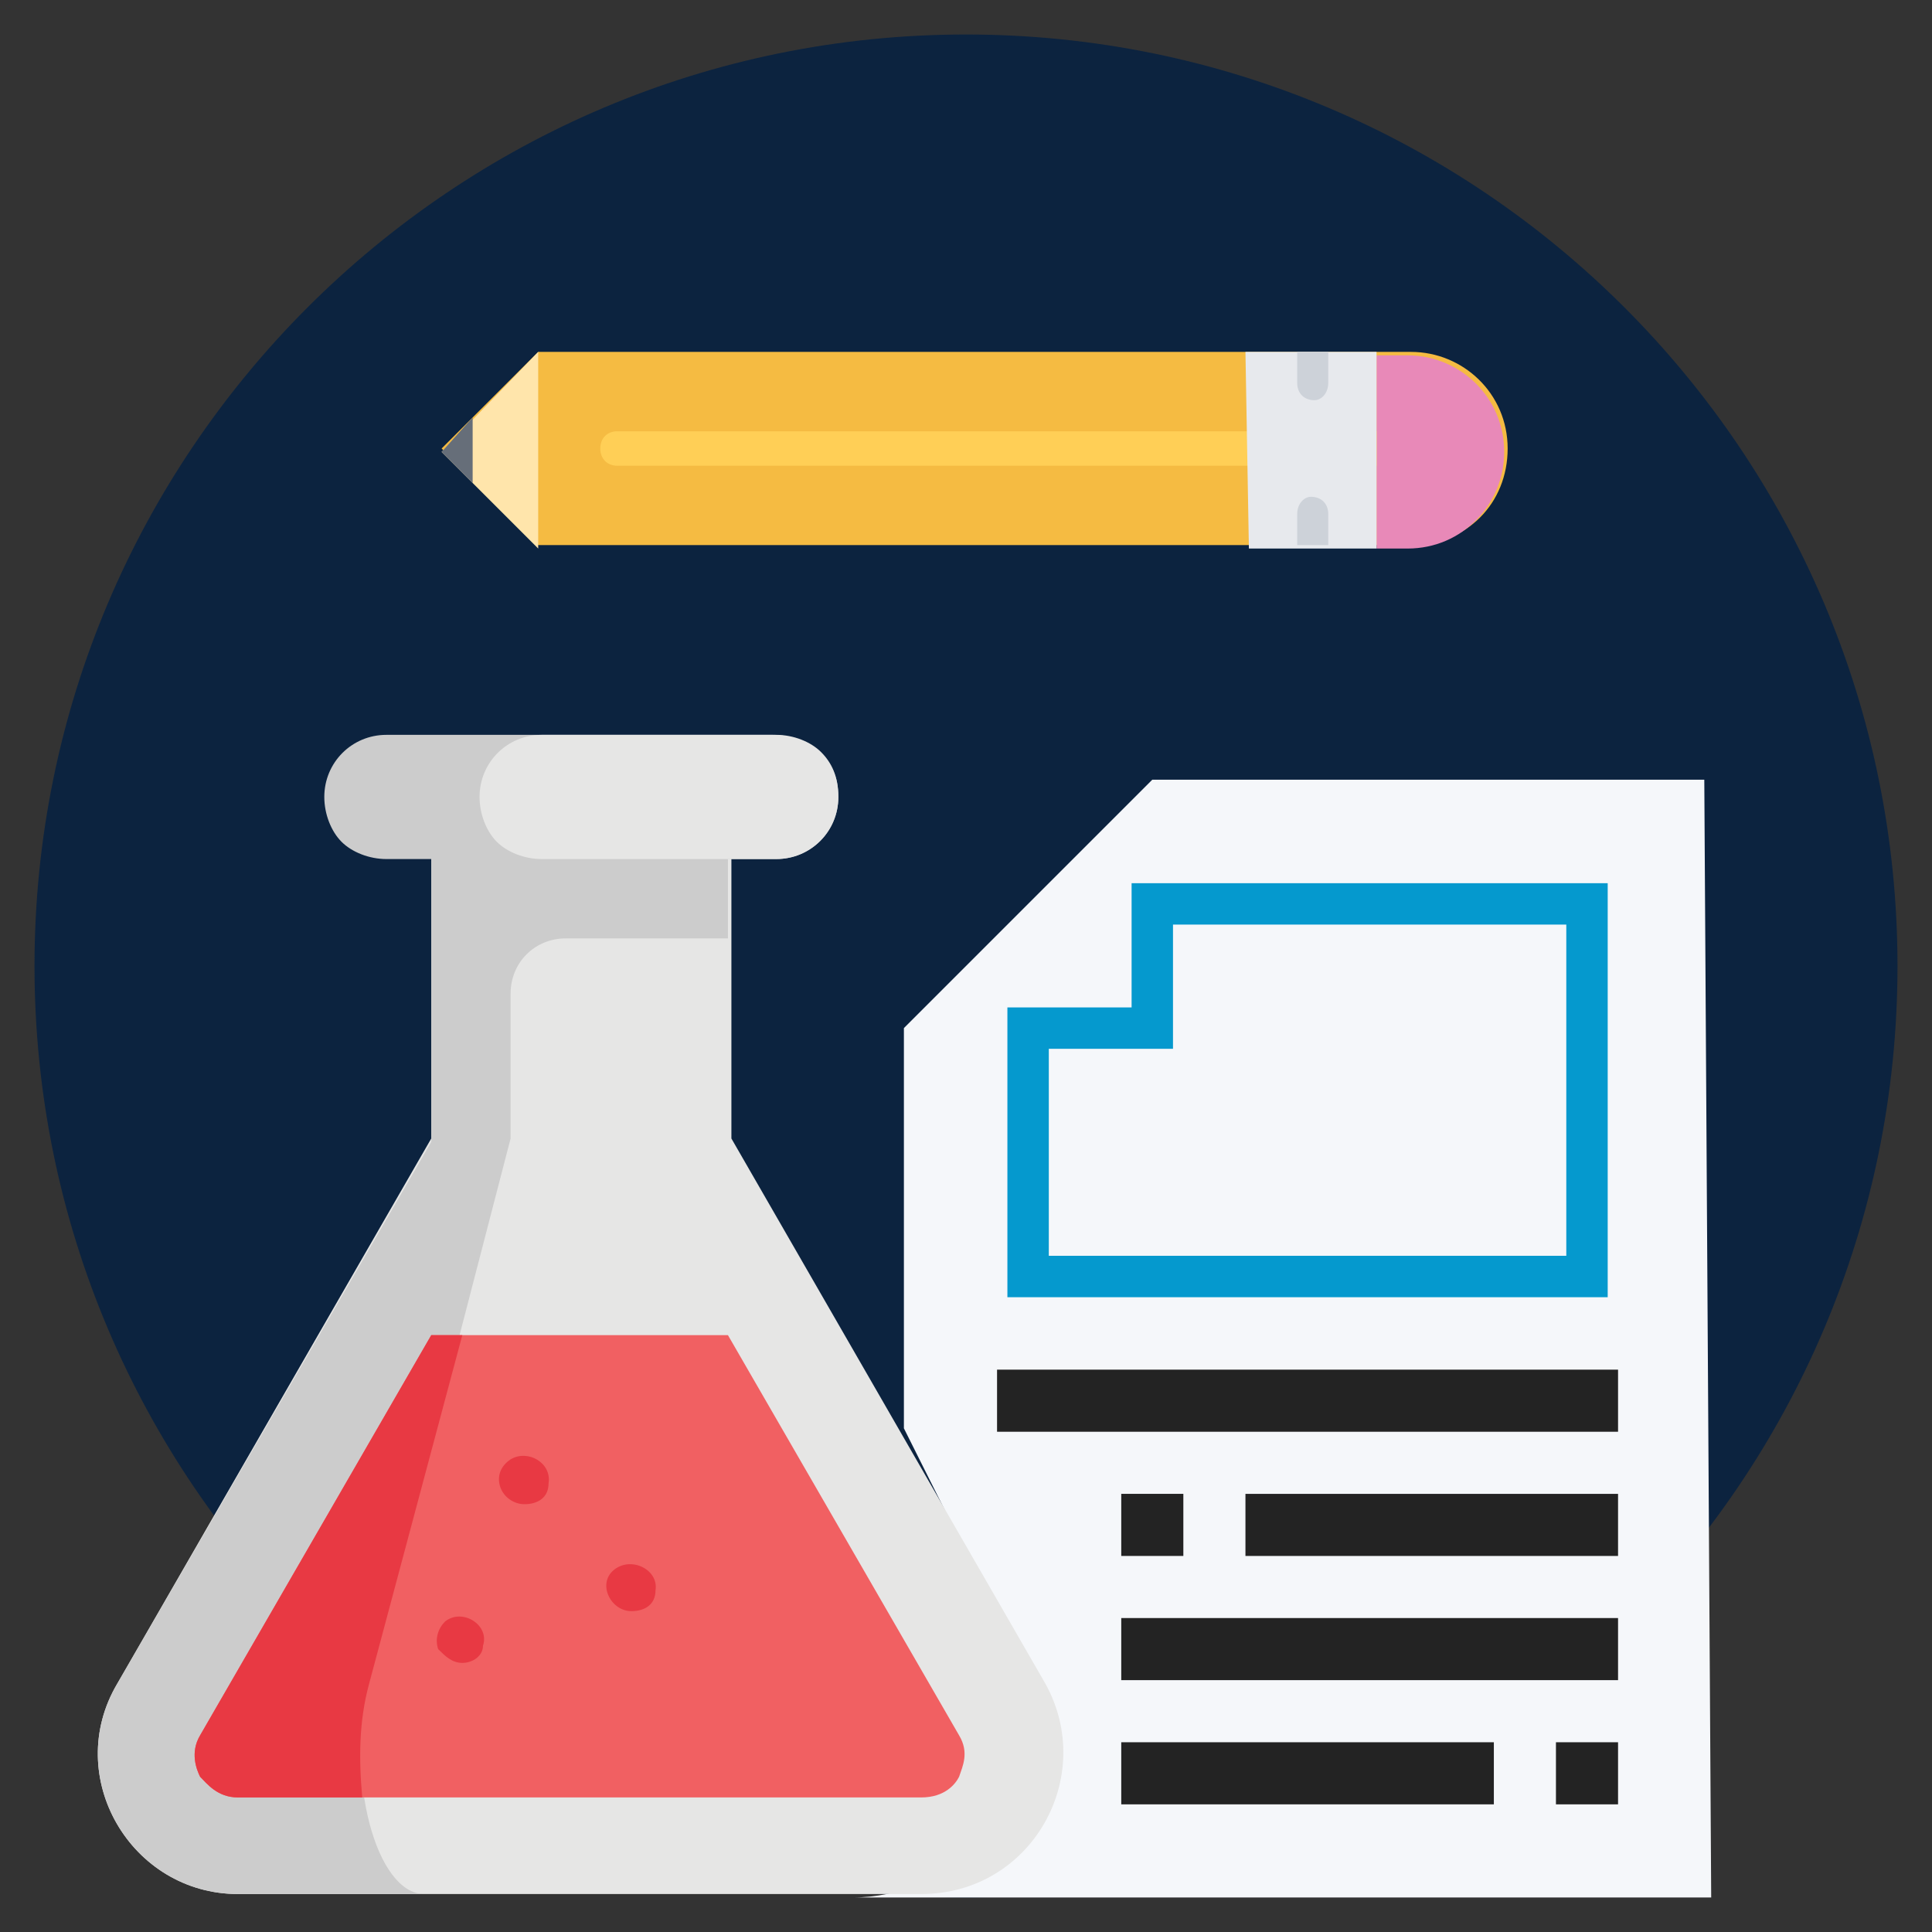
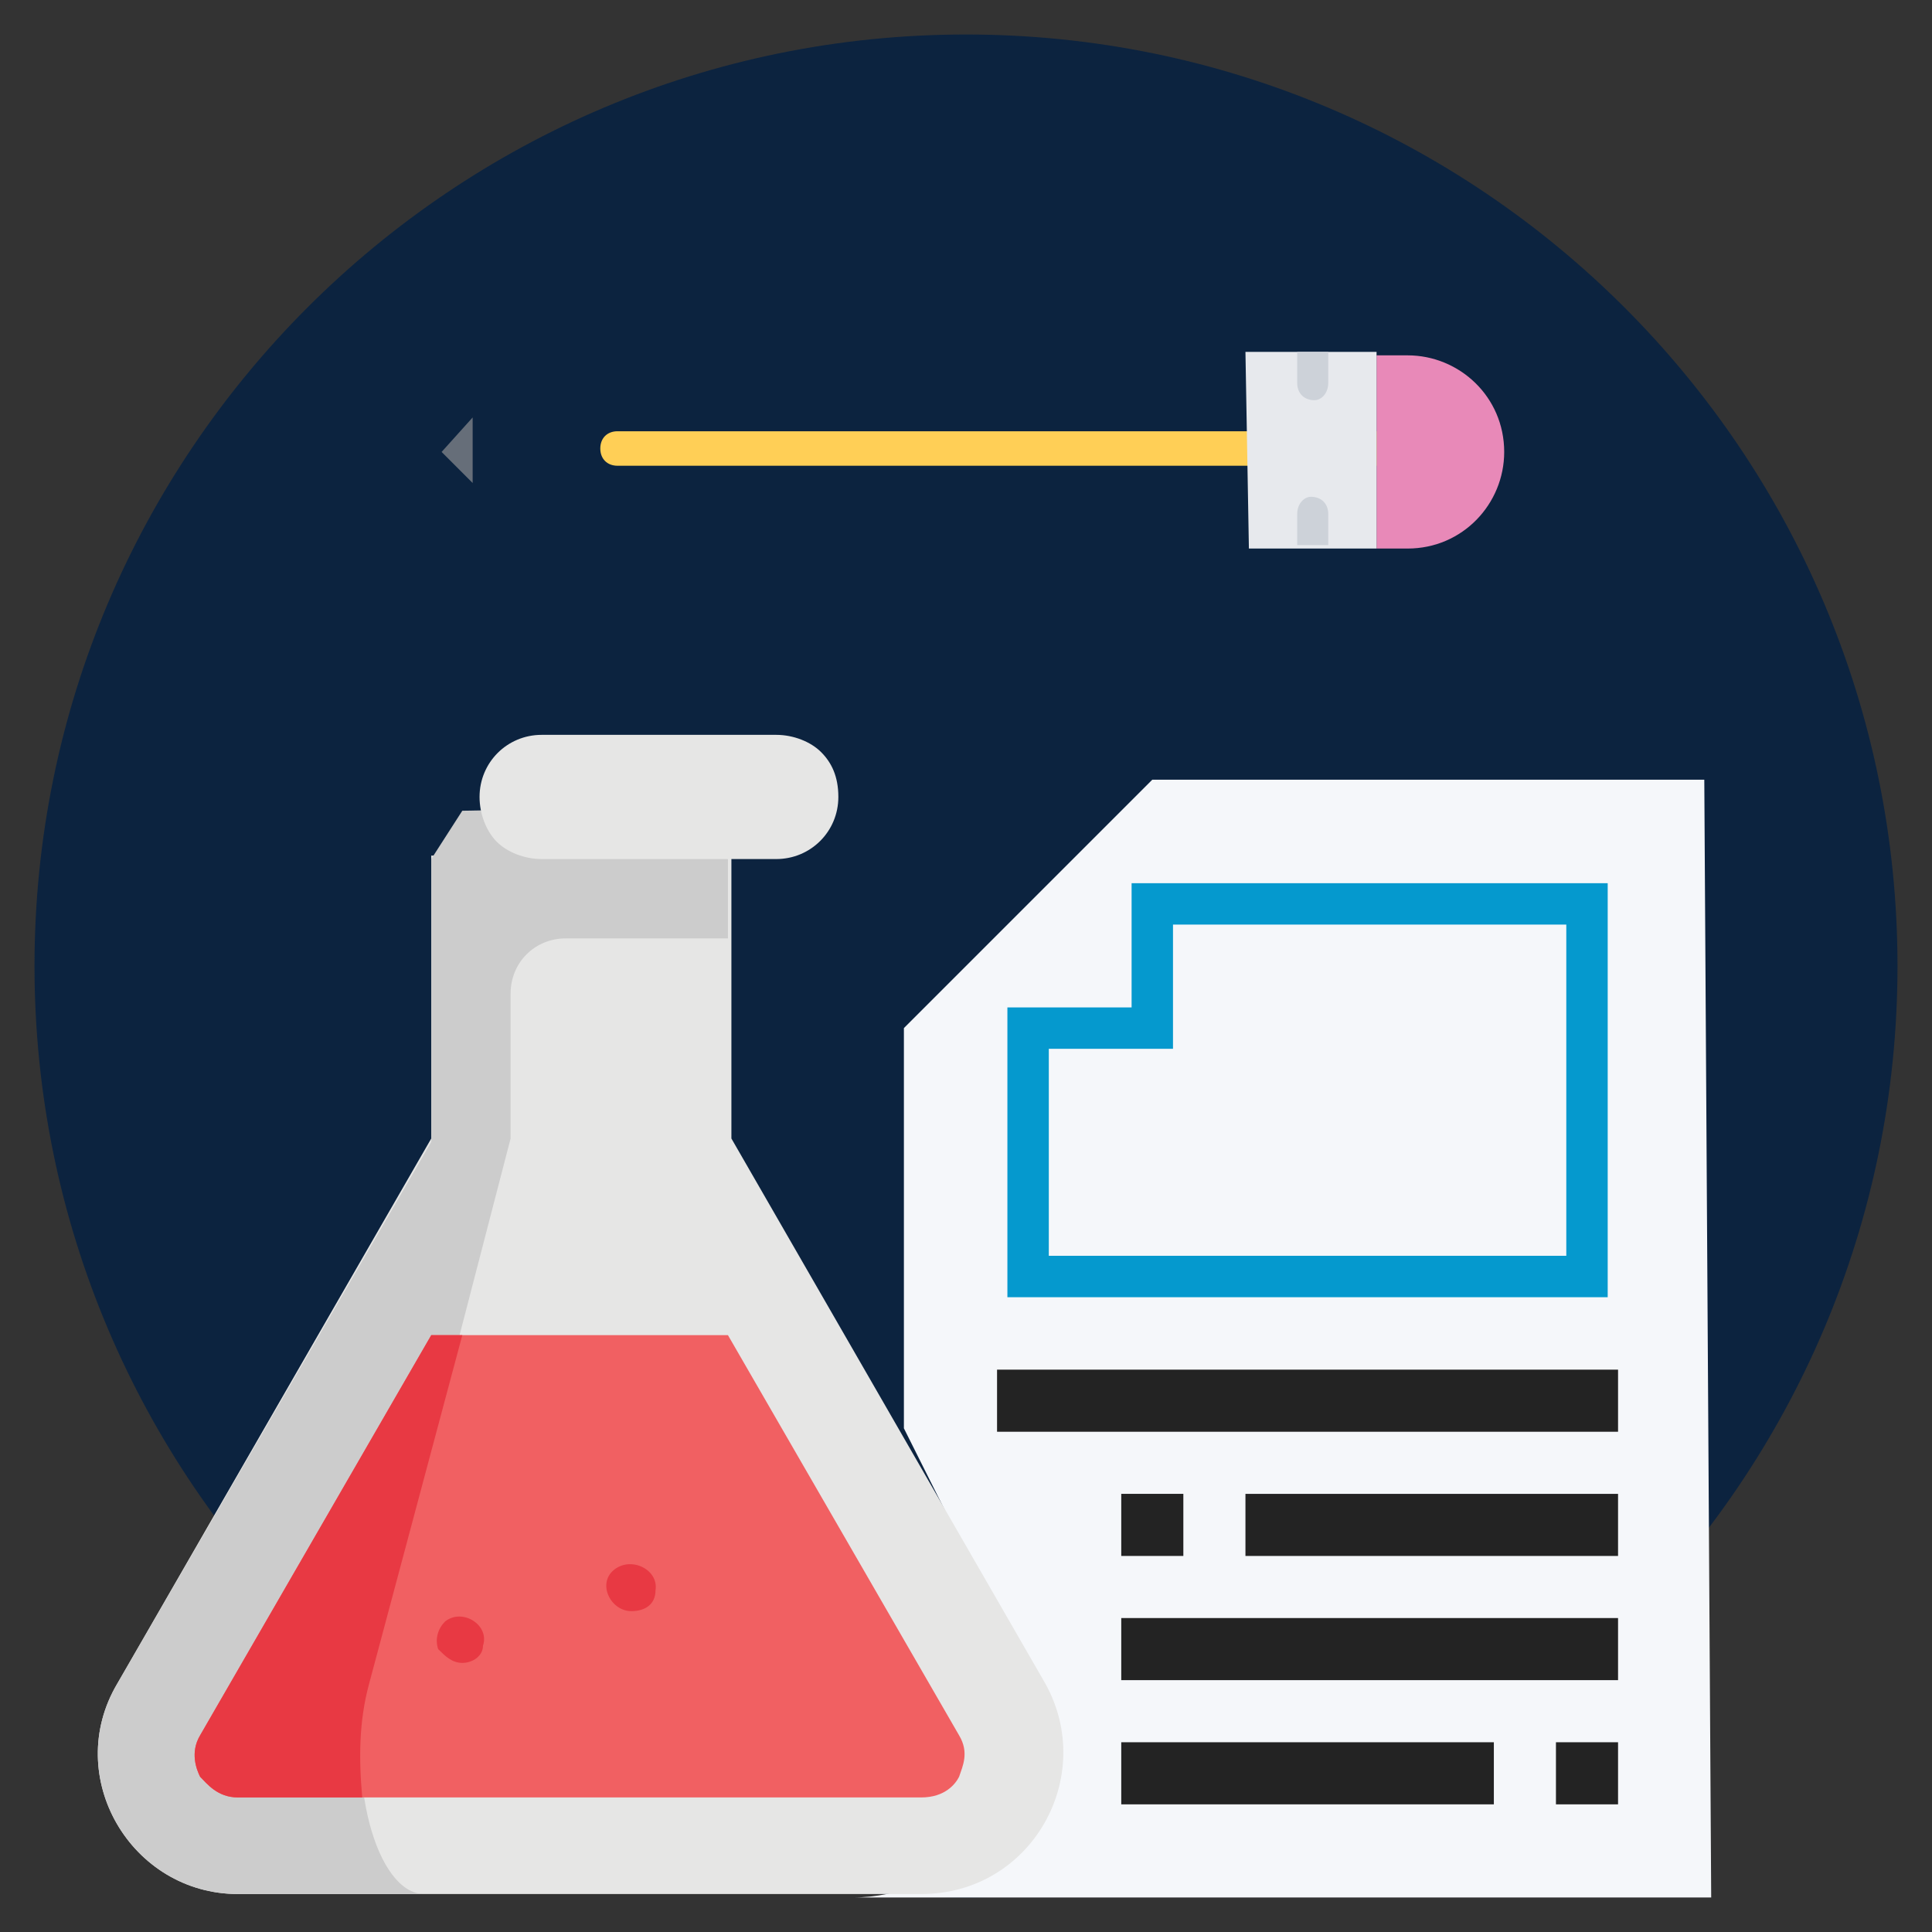
<svg xmlns="http://www.w3.org/2000/svg" version="1.1" id="Layer_1" x="0px" y="0px" viewBox="0 0 56 56" style="enable-background:new 0 0 56 56;" xml:space="preserve">
  <rect x="0" y="0" width="56" height="56" fill="#333333" stroke="none" />
  <style type="text/css">
	.st0{fill:#0C233F;}
	.st1{fill:#F5F7FA;}
	.st2{fill:#0599CE;}
	.st3{fill:#232323;}
	.st4{fill:#F5BB42;}
	.st5{fill:#E889B8;}
	.st6{fill:#FFCF56;}
	.st7{fill:#FFE5AB;}
	.st8{fill:#E7E9ED;}
	.st9{fill:#CDD2D9;}
	.st10{fill:#666E79;}
	.st11{fill:#E6E6E5;}
	.st12{fill:#CCCCCC;}
	.st13{fill:#F16062;}
	.st14{fill:#E83943;}
</style>
  <g>
    <path class="st0" d="M55,28c0,14.9-12.1,27-27,27S1,42.9,1,28S13.1,1,28,1S55,13.1,55,28z" />
    <path class="st1" d="M43.3,22.6h-9.9l-7.2,7.2v11.6c0,0,0,0,0,0l3.1,6.2c0.4,0.7,0.5,1.5,0.5,2.3c0,2.8-2.3,5.1-5.1,5.1h24.9   l-0.2-32.4H43.3z" />
    <path class="st2" d="M46.6,37.6H29.2v-8.4h3.6v-3.6h13.8V37.6z M30.4,36.4h15v-9.6H34v3.6h-3.6V36.4z" />
    <g>
      <path class="st3" d="M28.9,39.7h18v1.8h-18V39.7z" />
      <path class="st3" d="M32.5,43.3h1.8v1.8h-1.8V43.3z" />
      <path class="st3" d="M36.1,43.3h10.8v1.8H36.1V43.3z" />
      <path class="st3" d="M32.5,46.9h14.4v1.8H32.5V46.9z" />
      <path class="st3" d="M32.5,50.5h10.8v1.8H32.5V50.5z" />
      <path class="st3" d="M45.1,50.5h1.8v1.8h-1.8V50.5z" />
    </g>
    <g>
-       <path class="st4" d="M43.7,13c0-1.6-1.3-2.8-2.8-2.8l0,0l0,0l-25.3,0l-2.8,2.8l2.8,2.8l25.3,0C42.5,15.8,43.7,14.6,43.7,13z" />
      <path class="st5" d="M39.9,15.9l0.9,0c1.6,0,2.8-1.3,2.8-2.8c0-1.6-1.3-2.8-2.8-2.8l0,0l-0.9,0L39.9,15.9z" />
      <path class="st6" d="M39.9,12.5l-22,0l0,0c-0.3,0-0.5,0.2-0.5,0.5c0,0.3,0.2,0.5,0.5,0.5l22,0L39.9,12.5z" />
-       <polygon class="st7" points="15.6,10.2 12.8,13.1 15.6,15.9   " />
      <polygon class="st8" points="36.2,15.9 36.1,10.2 39.9,10.2 39.9,15.9   " />
      <g>
        <path class="st9" d="M38.5,11.1l0-0.9c0,0,0,0,0,0l-0.9,0c0,0,0,0,0,0l0,0.9c0,0.3,0.2,0.5,0.5,0.5     C38.3,11.6,38.5,11.4,38.5,11.1z" />
        <path class="st9" d="M37.6,14.9l0,0.9c0,0,0,0,0,0l0.9,0c0,0,0,0,0,0l0-0.9c0-0.3-0.2-0.5-0.5-0.5C37.8,14.4,37.6,14.6,37.6,14.9     z" />
      </g>
      <polygon class="st10" points="13.7,12.1 12.8,13.1 13.7,14   " />
    </g>
    <g>
      <path class="st11" d="M30.3,48.8l-9.1-15.8v-8.2h-8.7v8.2L3.4,48.8c-1.6,2.7,0.4,6.1,3.5,6.1h19.8C29.9,54.9,31.8,51.5,30.3,48.8z    " />
      <path class="st12" d="M21.1,24.9l-2.6-1.5l-5.1,0.1l-0.9,1.4v8.2L3.4,48.8c-1.6,2.7,0.4,6.1,3.5,6.1h5.4c-1.4,0-2.3-3.4-1.6-6.1    l4.1-15.8v-4.2c0-0.9,0.7-1.6,1.6-1.6h4.7V24.9z" />
-       <path class="st12" d="M24.3,23.1c0,1-0.8,1.8-1.8,1.8H11.2c-0.5,0-1-0.2-1.3-0.5c-0.3-0.3-0.5-0.8-0.5-1.3c0-1,0.8-1.8,1.8-1.8    h11.2c0.5,0,1,0.2,1.3,0.5C24.1,22.1,24.3,22.5,24.3,23.1z" />
      <path class="st11" d="M24.3,23.1c0,1-0.8,1.8-1.8,1.8h-6.8c-0.5,0-1-0.2-1.3-0.5c-0.3-0.3-0.5-0.8-0.5-1.3c0-1,0.8-1.8,1.8-1.8    h6.8c0.5,0,1,0.2,1.3,0.5C24.1,22.1,24.3,22.5,24.3,23.1z" />
      <path class="st13" d="M27.8,51.5c-0.1,0.2-0.4,0.6-1.1,0.6H6.9c-0.6,0-0.9-0.4-1.1-0.6c-0.1-0.2-0.3-0.7,0-1.2l6.7-11.6h8.6    l6.7,11.6C28.1,50.8,27.9,51.2,27.8,51.5z" />
      <g>
        <path class="st14" d="M10.7,48.8c-0.3,1.1-0.3,2.2-0.2,3.3H6.9c-0.6,0-0.9-0.4-1.1-0.6c-0.1-0.2-0.3-0.7,0-1.2l6.7-11.6h0.9     L10.7,48.8z" />
        <path class="st14" d="M18.3,46.7c-0.6,0-1-0.8-0.5-1.2c0.5-0.4,1.3,0,1.2,0.6C19,46.5,18.7,46.7,18.3,46.7z" />
      </g>
      <path class="st14" d="M13.4,48.2c-0.3,0-0.5-0.2-0.7-0.4c-0.1-0.3,0-0.6,0.2-0.8c0.5-0.4,1.3,0.1,1.1,0.7    C14,48,13.7,48.2,13.4,48.2z" />
-       <path class="st14" d="M15.2,43.6c-0.3,0-0.6-0.2-0.7-0.5c-0.1-0.3,0-0.6,0.3-0.8c0.5-0.3,1.2,0.1,1.1,0.7    C15.9,43.4,15.6,43.6,15.2,43.6z" />
    </g>
  </g>
</svg>